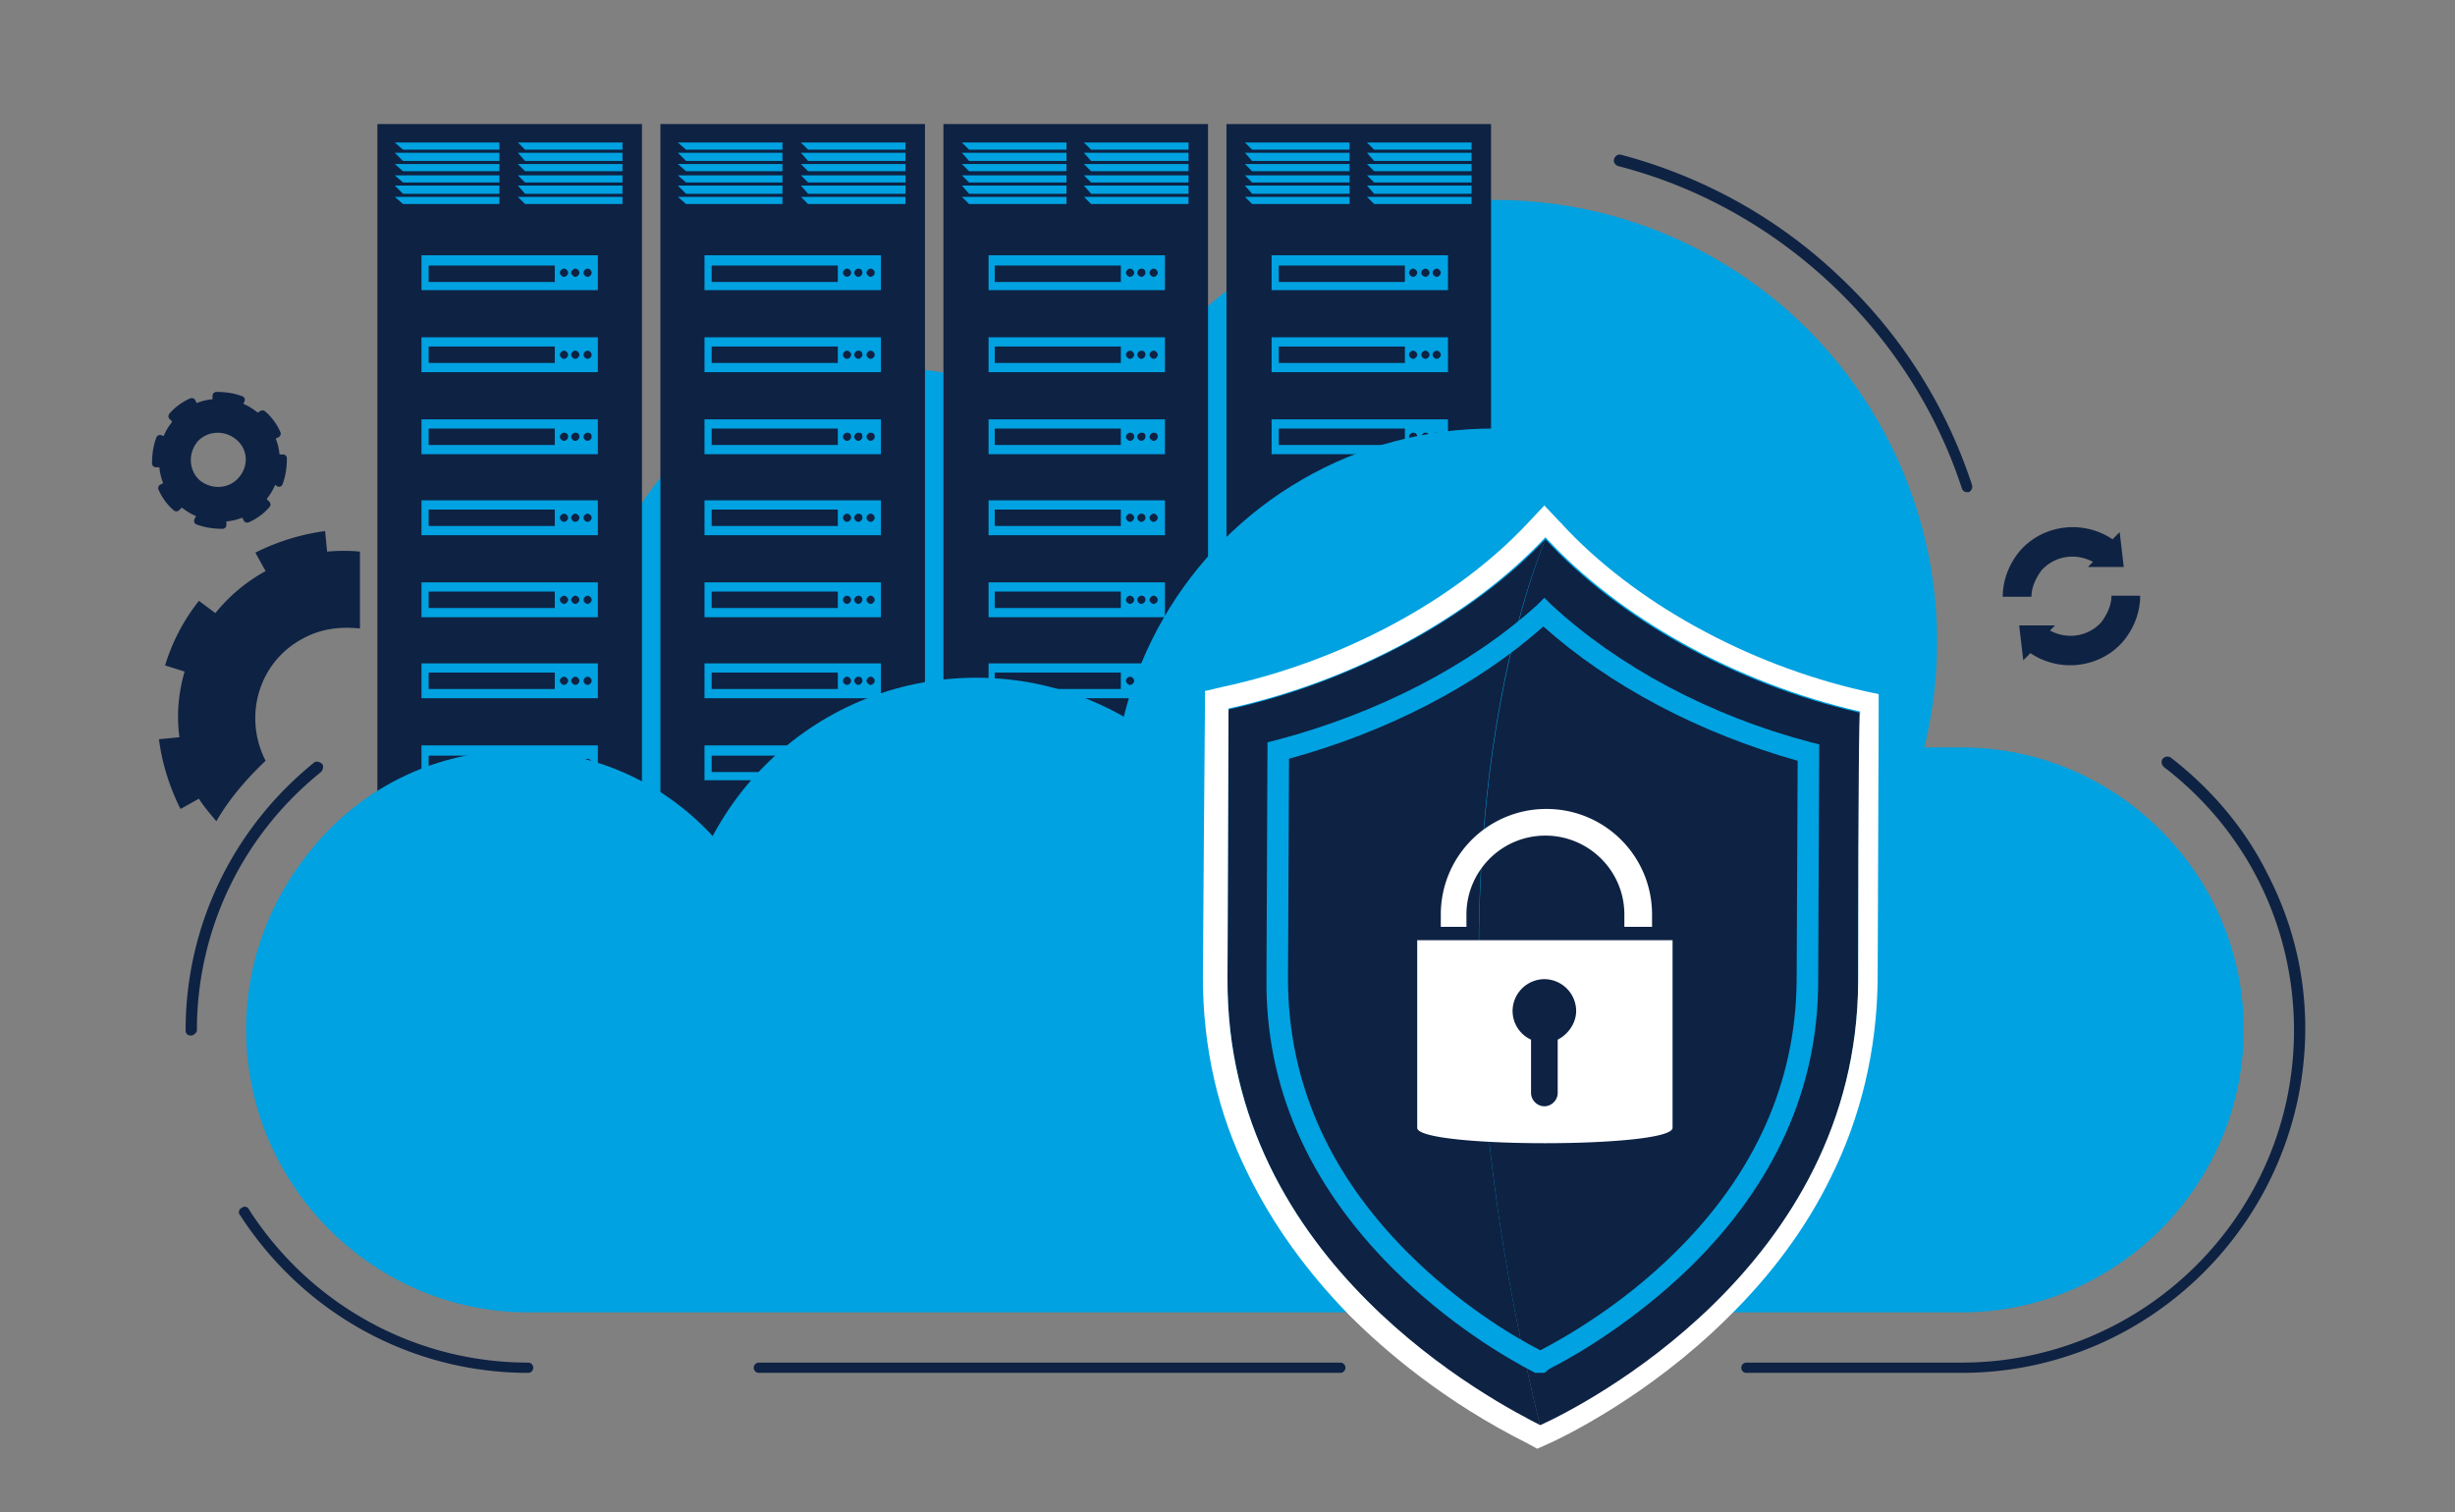
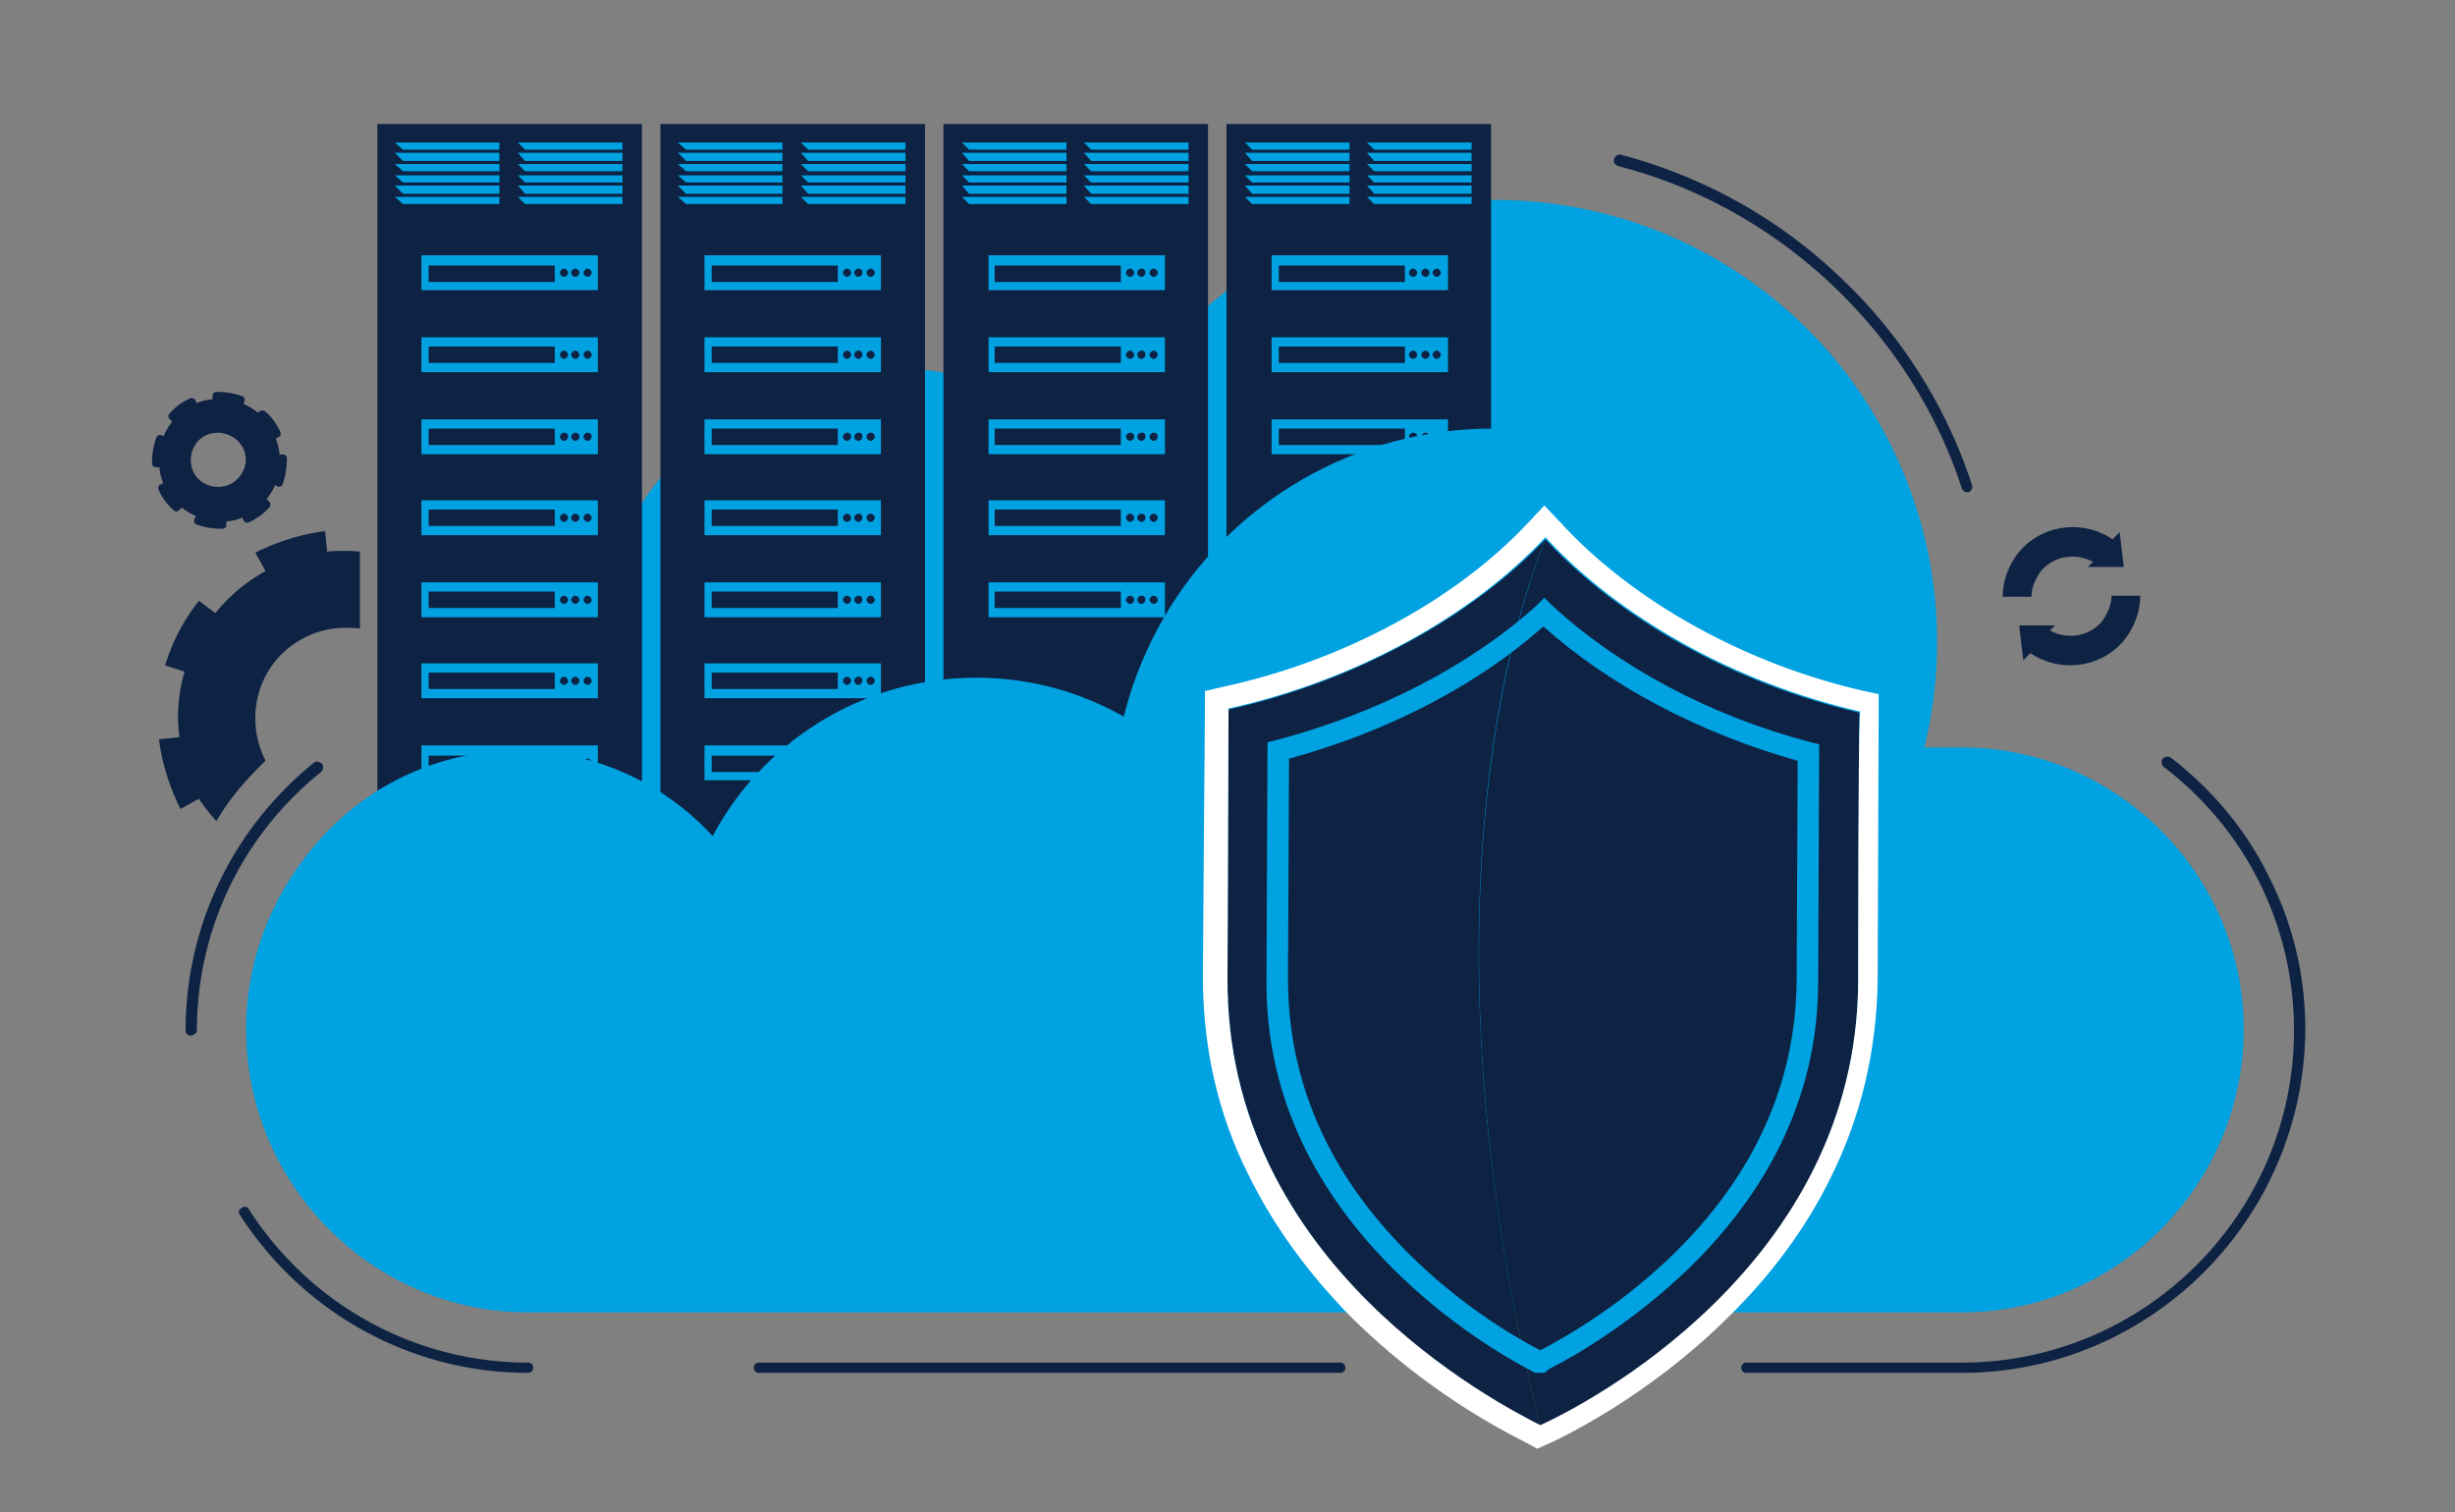
<svg xmlns="http://www.w3.org/2000/svg" xmlns:xlink="http://www.w3.org/1999/xlink" width="239.4" height="147.5">
  <rect width="100%" height="100%" fill="#808080" stroke="none" />
  <style>.I{fill:#0e2243}.J{fill:#00a2e1}</style>
  <path d="M25.1 40.7c-.6-.5-1.2-.9-1.9-1.1l.1-.2.2-.4h0c-.8-.3-1.6-.4-2.4-.4v.7a4.99 4.99 0 0 0-2.1.5l-.3-.6c-.7.3-1.4.8-1.9 1.4l.5.5c-.5.6-.9 1.2-1.1 1.9l-.6-.2c-.3.8-.4 1.6-.4 2.4h.7a4.99 4.99 0 0 0 .5 2.1l-.6.3c.3.7.8 1.4 1.4 1.9l.5-.5c.6.5 1.2.9 1.9 1.1l-.2.5-.1.2h0c.8.3 1.6.4 2.4.4v-.7a4.99 4.99 0 0 0 2.1-.5l.3.6c.7-.3 1.4-.8 1.9-1.4l-.5-.5c.5-.6.9-1.2 1.1-1.9l.5.2.1.1c.3-.8.4-1.6.4-2.4h-.7a4.99 4.99 0 0 0-.5-2.1l.6-.3c-.3-.7-.8-1.4-1.4-1.9l-.5.3zm-1.6 6.2c-1.1 1.2-3 1.3-4.3.2-1.2-1.1-1.3-3-.2-4.3 1.1-1.2 3-1.3 4.3-.2s1.4 3 .2 4.3z" stroke="#0e2243" stroke-width=".75" stroke-linejoin="round" stroke-miterlimit="10" class="I" />
  <g class="J">
    <path d="M191.3 128H51.5C36.4 128 24 115.6 24 100.4h0c0-15.1 12.4-27.5 27.5-27.5h139.8c15.1 0 27.5 12.4 27.5 27.5h0c0 15.2-12.4 27.6-27.5 27.6z" />
    <circle cx="145.8" cy="62.6" r="43.1" />
    <circle cx="86.9" cy="64.9" r="29" />
  </g>
  <g class="I">
    <path d="M36.8 12.1h25.8v71H36.8z" />
    <path d="M39.4 31.1h20.8v6.8H39.4zm0 8h20.8v6.8H39.4zm0 8h20.8v6.8H39.4zm0 7.9h20.8v6.8H39.4zm0 8h20.8v6.8H39.4zm0 7.9h20.8v6.8H39.4zm0-47.7h20.8V30H39.4z" />
  </g>
  <path d="M41.1 24.9h17.2v3.4H41.1z" class="J" />
  <g class="I">
    <path d="M41.8 25.9h12.3v1.6H41.8z" />
    <use xlink:href="#B" />
    <use xlink:href="#B" x="1.1" />
    <use xlink:href="#B" x="2.3" />
    <path d="M39.4 31.1h20.8v6.8H39.4z" />
  </g>
  <path d="M41.1 32.9h17.2v3.4H41.1z" class="J" />
  <g class="I">
    <path d="M41.8 33.8h12.3v1.6H41.8z" />
    <use xlink:href="#B" y="8" />
    <use xlink:href="#B" x="1.1" y="8" />
    <use xlink:href="#B" x="2.3" y="8" />
    <path d="M39.4 39.1h20.8v6.8H39.4z" />
  </g>
  <path d="M41.1 40.9h17.2v3.4H41.1z" class="J" />
  <g class="I">
    <path d="M41.8 41.8h12.3v1.6H41.8z" />
    <use xlink:href="#C" />
    <use xlink:href="#C" x="1.1" />
    <use xlink:href="#C" x="2.3" />
    <path d="M39.4 47h20.8v6.8H39.4z" />
  </g>
  <path d="M41.1 48.8h17.2v3.4H41.1z" class="J" />
  <g class="I">
    <path d="M41.8 49.7h12.3v1.6H41.8z" />
    <use xlink:href="#B" y="23.9" />
    <use xlink:href="#B" x="1.1" y="23.9" />
    <use xlink:href="#B" x="2.3" y="23.9" />
    <path d="M39.4 55h20.8v6.8H39.4z" />
  </g>
  <path d="M41.1 56.8h17.2v3.4H41.1z" class="J" />
  <g class="I">
    <path d="M41.8 57.7h12.3v1.6H41.8z" />
    <use xlink:href="#B" y="31.9" />
    <use xlink:href="#B" x="1.1" y="31.9" />
    <use xlink:href="#B" x="2.3" y="31.9" />
    <path d="M39.4 62.9h20.8v6.8H39.4z" />
  </g>
  <path d="M41.1 64.7h17.2v3.4H41.1z" class="J" />
  <g class="I">
    <path d="M41.8 65.6h12.3v1.6H41.8z" />
    <use xlink:href="#B" y="39.8" />
    <use xlink:href="#B" x="1.1" y="39.8" />
    <use xlink:href="#B" x="2.3" y="39.8" />
    <path d="M39.4 70.9h20.8v6.8H39.4z" />
  </g>
  <path d="M41.1 72.7h17.2v3.4H41.1z" class="J" />
  <g class="I">
    <path d="M41.8 73.7h12.3v1.6H41.8z" />
    <use xlink:href="#B" y="47.8" />
    <use xlink:href="#B" x="1.1" y="47.8" />
    <use xlink:href="#B" x="2.3" y="47.8" />
  </g>
  <g class="J">
    <path d="M48.7 14.6h-9.4l-.8-.7h10.2zm0 1.1h-9.4l-.8-.8h10.2zm0 1h-9.4l-.8-.7h10.2zm0 1.1h-9.4l-.8-.7h10.2zm0 1.1h-9.4l-.8-.8h10.2zm0 1h-9.4l-.8-.7h10.2z" />
    <use xlink:href="#D" />
    <path d="M60.7 15.7h-9.5l-.7-.8h10.2z" />
    <use xlink:href="#D" y="2.1" />
    <use xlink:href="#D" y="3.2" />
    <path d="M60.7 18.9h-9.5l-.7-.8h10.2z" />
    <use xlink:href="#D" y="5.3" />
  </g>
  <g class="I">
    <path d="M64.4 12.1h25.8v71H64.4z" />
    <use xlink:href="#E" />
    <use xlink:href="#E" y="8" />
    <use xlink:href="#E" y="16" />
    <use xlink:href="#E" y="23.9" />
    <use xlink:href="#E" y="31.9" />
    <use xlink:href="#E" y="39.8" />
    <path d="M67.1 23.2h20.8V30H67.1z" />
  </g>
  <path d="M68.7 24.9h17.2v3.4H68.7z" class="J" />
  <g class="I">
    <path d="M69.4 25.9h12.3v1.6H69.4z" />
    <use xlink:href="#B" x="27.6" />
    <use xlink:href="#F" />
    <use xlink:href="#B" x="29.9" />
    <use xlink:href="#E" />
  </g>
  <path d="M68.7 32.9h17.2v3.4H68.7z" class="J" />
  <g class="I">
    <path d="M69.4 33.8h12.3v1.6H69.4z" />
    <use xlink:href="#B" x="27.6" y="8" />
    <use xlink:href="#F" y="8" />
    <use xlink:href="#B" x="29.9" y="8" />
    <use xlink:href="#E" y="8" />
  </g>
  <path d="M68.7 40.9h17.2v3.4H68.7z" class="J" />
  <g class="I">
    <path d="M69.4 41.8h12.3v1.6H69.4z" />
    <use xlink:href="#C" x="27.6" />
    <path d="M84.1 42.6c0 .2-.2.4-.4.4s-.4-.2-.4-.4.2-.4.4-.4c.3 0 .4.1.4.4z" />
    <use xlink:href="#C" x="29.9" />
    <use xlink:href="#E" y="15.9" />
  </g>
  <path d="M68.7 48.8h17.2v3.4H68.7z" class="J" />
  <g class="I">
    <path d="M69.4 49.7h12.3v1.6H69.4z" />
    <use xlink:href="#B" x="27.6" y="23.9" />
    <use xlink:href="#F" y="23.9" />
    <use xlink:href="#B" x="29.9" y="23.9" />
    <use xlink:href="#E" y="23.9" />
  </g>
  <path d="M68.7 56.8h17.2v3.4H68.7z" class="J" />
  <g class="I">
    <path d="M69.4 57.7h12.3v1.6H69.4z" />
    <use xlink:href="#B" x="27.6" y="31.9" />
    <use xlink:href="#F" y="31.9" />
    <use xlink:href="#B" x="29.9" y="31.9" />
    <use xlink:href="#E" y="31.8" />
  </g>
  <path d="M68.7 64.7h17.2v3.4H68.7z" class="J" />
  <g class="I">
    <path d="M69.4 65.6h12.3v1.6H69.4z" />
    <use xlink:href="#B" x="27.6" y="39.8" />
    <use xlink:href="#F" y="39.8" />
    <use xlink:href="#B" x="29.9" y="39.8" />
    <use xlink:href="#E" y="39.8" />
  </g>
  <path d="M68.7 72.7h17.2v3.4H68.7z" class="J" />
  <g class="I">
    <path d="M69.4 73.7h12.3v1.6H69.4z" />
    <use xlink:href="#B" x="27.6" y="47.8" />
    <use xlink:href="#F" y="47.8" />
    <use xlink:href="#B" x="29.9" y="47.8" />
  </g>
  <g class="J">
    <path d="M76.3 14.6h-9.4l-.8-.7h10.2zm0 1.1h-9.4l-.8-.8h10.2zm0 1h-9.4l-.8-.7h10.2zm0 1.1h-9.4l-.8-.7h10.2zm0 1.1h-9.4l-.8-.8h10.2zm0 1h-9.4l-.8-.7h10.2z" />
    <use xlink:href="#D" x="27.6" />
    <path d="M88.3 15.7h-9.5l-.7-.8h10.2z" />
    <use xlink:href="#D" x="27.6" y="2.1" />
    <use xlink:href="#D" x="27.6" y="3.2" />
    <path d="M88.3 18.9h-9.5l-.7-.8h10.2z" />
    <use xlink:href="#D" x="27.6" y="5.3" />
  </g>
  <g class="I">
    <path d="M92 12.1h25.8v71H92z" />
    <use xlink:href="#G" />
    <use xlink:href="#G" y="8" />
    <use xlink:href="#G" y="16" />
    <use xlink:href="#G" y="23.9" />
    <use xlink:href="#G" y="31.9" />
    <use xlink:href="#G" y="39.8" />
    <path d="M94.7 23.2h20.8V30H94.7z" />
  </g>
  <path d="M96.4 24.9h17.2v3.4H96.4z" class="J" />
  <g class="I">
    <path d="M97 25.9h12.3v1.6H97z" />
    <use xlink:href="#B" x="55.2" />
    <use xlink:href="#F" x="27.6" />
    <use xlink:href="#B" x="57.5" />
    <use xlink:href="#G" />
  </g>
  <path d="M96.4 32.9h17.2v3.4H96.4z" class="J" />
  <g class="I">
    <path d="M97 33.8h12.3v1.6H97z" />
    <use xlink:href="#B" x="55.2" y="8" />
    <use xlink:href="#F" x="27.6" y="8" />
    <use xlink:href="#B" x="57.5" y="8" />
    <use xlink:href="#G" y="8" />
  </g>
  <path d="M96.4 40.9h17.2v3.4H96.4z" class="J" />
  <g class="I">
    <path d="M97 41.8h12.3v1.6H97z" />
    <use xlink:href="#C" x="55.2" />
    <path d="M111.7 42.6c0 .2-.2.4-.4.4s-.4-.2-.4-.4.2-.4.4-.4c.3 0 .4.1.4.4z" />
    <use xlink:href="#C" x="57.5" />
    <use xlink:href="#G" y="15.9" />
  </g>
  <path d="M96.4 48.8h17.2v3.4H96.4z" class="J" />
  <g class="I">
    <path d="M97 49.7h12.3v1.6H97z" />
    <use xlink:href="#B" x="55.2" y="23.9" />
    <use xlink:href="#F" x="27.6" y="23.9" />
    <use xlink:href="#B" x="57.5" y="23.9" />
    <use xlink:href="#G" y="23.9" />
  </g>
  <path d="M96.4 56.8h17.2v3.4H96.4z" class="J" />
  <g class="I">
    <path d="M97 57.7h12.3v1.6H97z" />
    <use xlink:href="#B" x="55.2" y="31.9" />
    <use xlink:href="#F" x="27.6" y="31.9" />
    <use xlink:href="#B" x="57.5" y="31.9" />
    <use xlink:href="#G" y="31.8" />
  </g>
-   <path d="M96.4 64.7h17.2v3.4H96.4z" class="J" />
-   <g class="I">
-     <path d="M97 65.6h12.3v1.6H97z" />
+   <g class="I">
    <use xlink:href="#B" x="55.2" y="39.8" />
    <use xlink:href="#F" x="27.6" y="39.8" />
    <use xlink:href="#B" x="57.5" y="39.8" />
    <use xlink:href="#G" y="39.8" />
  </g>
  <path d="M96.4 72.7h17.2v3.4H96.4z" class="J" />
  <g class="I">
    <path d="M97 73.7h12.3v1.6H97z" />
    <use xlink:href="#B" x="55.2" y="47.8" />
    <use xlink:href="#F" x="27.6" y="47.8" />
    <use xlink:href="#B" x="57.5" y="47.8" />
  </g>
  <g class="J">
    <path d="M104 14.6h-9.5l-.7-.7H104zm0 1.1h-9.5l-.7-.8H104zm0 1h-9.5l-.7-.7H104zm0 1.1h-9.5l-.7-.7H104zm0 1.1h-9.5l-.7-.8H104zm0 1h-9.5l-.7-.7H104z" />
    <use xlink:href="#D" x="55.2" />
    <path d="M115.9 15.7h-9.5l-.7-.8h10.2z" />
    <use xlink:href="#D" x="55.2" y="2.1" />
    <use xlink:href="#D" x="55.2" y="3.2" />
    <path d="M115.9 18.9h-9.5l-.7-.8h10.2z" />
    <use xlink:href="#D" x="55.2" y="5.3" />
  </g>
  <g class="I">
    <path d="M119.6 12.1h25.8v71h-25.8z" />
    <use xlink:href="#H" />
    <use xlink:href="#H" y="8" />
    <use xlink:href="#H" y="16" />
    <use xlink:href="#H" y="23.9" />
    <use xlink:href="#H" y="31.9" />
    <use xlink:href="#H" y="39.8" />
    <path d="M122.3 23.2h20.8V30h-20.8z" />
  </g>
  <path d="M124 24.9h17.2v3.4H124z" class="J" />
  <g class="I">
    <path d="M124.7 25.9H137v1.6h-12.3z" />
    <use xlink:href="#B" x="82.8" />
    <use xlink:href="#B" x="84" />
    <use xlink:href="#B" x="85.1" />
    <use xlink:href="#H" />
  </g>
  <path d="M124 32.9h17.2v3.4H124z" class="J" />
  <g class="I">
    <path d="M124.7 33.8H137v1.6h-12.3z" />
    <use xlink:href="#B" x="82.8" y="8" />
    <use xlink:href="#B" x="84" y="8" />
    <use xlink:href="#B" x="85.1" y="8" />
    <use xlink:href="#H" y="8" />
  </g>
  <path d="M124 40.9h17.2v3.4H124z" class="J" />
  <g class="I">
    <path d="M124.7 41.8H137v1.6h-12.3z" />
    <use xlink:href="#C" x="82.8" />
    <use xlink:href="#C" x="84" />
    <use xlink:href="#C" x="85.1" />
    <use xlink:href="#H" y="15.9" />
  </g>
  <path d="M124 48.8h17.2v3.4H124z" class="J" />
  <g class="I">
    <path d="M124.7 49.7H137v1.6h-12.3z" />
    <use xlink:href="#B" x="82.8" y="23.9" />
    <use xlink:href="#B" x="84" y="23.9" />
    <use xlink:href="#B" x="85.1" y="23.9" />
    <use xlink:href="#H" y="23.9" />
  </g>
  <path d="M124 56.8h17.2v3.4H124z" class="J" />
  <g class="I">
-     <path d="M124.7 57.7H137v1.6h-12.3z" />
    <use xlink:href="#B" x="82.8" y="31.9" />
    <use xlink:href="#B" x="84" y="31.9" />
    <use xlink:href="#B" x="85.1" y="31.9" />
    <use xlink:href="#H" y="31.8" />
  </g>
  <path d="M124 64.7h17.2v3.4H124z" class="J" />
  <g class="I">
    <path d="M124.7 65.6H137v1.6h-12.3z" />
    <use xlink:href="#B" x="82.8" y="39.8" />
    <use xlink:href="#B" x="84" y="39.8" />
    <use xlink:href="#B" x="85.1" y="39.8" />
    <use xlink:href="#H" y="39.8" />
  </g>
  <path d="M124 72.7h17.2v3.4H124z" class="J" />
  <g class="I">
    <path d="M124.7 73.7H137v1.6h-12.3z" />
    <use xlink:href="#B" x="82.8" y="47.8" />
    <use xlink:href="#B" x="84" y="47.8" />
    <use xlink:href="#B" x="85.1" y="47.8" />
  </g>
  <g class="J">
    <use xlink:href="#D" x="70.9" />
    <path d="M131.6 15.7h-9.5l-.7-.8h10.2z" />
    <use xlink:href="#D" x="70.9" y="2.1" />
    <use xlink:href="#D" x="70.9" y="3.2" />
    <path d="M131.6 18.9h-9.5l-.7-.8h10.2z" />
    <use xlink:href="#D" x="70.9" y="5.3" />
    <path d="M143.5 14.6H134l-.7-.7h10.2zm0 1.1H134l-.7-.8h10.2zm0 1H134l-.7-.7h10.2zm0 1.1H134l-.7-.7h10.2zm0 1.1H134l-.7-.8h10.2zm0 1H134l-.7-.7h10.2z" />
  </g>
  <path d="M148.9 83.1h-29.2c-.4 0-.6.3-.6.6v7.8c0 .4.3.6.6.6h29.2c.4 0 .6-.3.6-.6v-7.8c0-.3-.2-.6-.6-.6z" fill="#113873" />
  <path d="M140.5 83H113c-.5 0-.8.4-.8.8v7.4c0 .5.4.8.8.8l27.5.1c.5 0 .8-.4.8-.8v-7.5c0-.4-.3-.8-.8-.8z" fill="#1951a6" />
  <path d="M113.7 82.9h35v.1h-35z" fill="#0b254d" />
  <path d="M121.3 85.4H114a.65.65 0 0 1-.6-.6h0a.65.65 0 0 1 .6-.6h7.3a.65.65 0 0 1 .6.6h0a.65.65 0 0 1-.6.6z" fill="#408bff" />
  <g class="J">
    <circle cx="145.5" cy="78.8" r="37" />
    <circle cx="95.2" cy="95.2" r="29.1" />
    <circle cx="50.5" cy="99" r="25.8" />
  </g>
  <g class="I">
    <path d="M150.7 52.6s0-.1 0 0c-7.2 7.6-18.7 13.9-30.9 16.6l-.1 26.3c-.1 27.9 26.4 41.5 30.5 43.6-12.1-49-2.7-78.7.5-86.5z" />
    <path d="M150.7 52.6c-3.1 7.8-12.6 37.5-.5 86.5 4-1.8 30.9-15.4 31-43.3l.1-26.3c-12.2-2.8-23.5-9.2-30.6-16.9z" />
  </g>
  <path d="M181.8 67.4c-11.5-2.6-22.5-8.7-29.5-16.3 0 0 0-.1-.1-.1l-1.6-1.7L149 51c-7 7.5-18.1 13.5-29.8 16l-1.7.4v1.7l-.1 12.3-.1 13.9c0 6.7 1.4 13.2 4.4 19.2 2.4 4.9 5.7 9.5 9.9 13.8 3.4 3.4 9.2 8.4 17.4 12.5l.9.5.9-.4c1.6-.7 9.9-4.7 17.6-12.3 4.3-4.2 7.7-8.8 10.1-13.7 3-6 4.5-12.5 4.6-19.2l.1-26.3v-1.7l-1.4-.3zm-.6 28.3c-.1 27.9-27 41.5-31 43.3-4.1-2.1-30.7-15.7-30.5-43.6l.1-26.3c12.3-2.7 23.7-9 30.9-16.7l.1.1c7.1 7.7 18.4 14.1 30.6 16.9-.1.9-.2 5.4-.2 26.3z" fill="#fff" />
  <path d="M150.6 133.9h-.9c-2.9-1.5-8.5-4.8-13.9-10.2-8.2-8.2-12.4-17.7-12.3-28.2l.1-23.1.8-.2c9.9-2.6 19-7.3 25.5-13.2l.7-.7.7.7-.7.8.7-.8c6.5 6 15.4 10.8 25.3 13.4l.8.2-.1 23.1c0 10.5-4.3 19.9-12.6 28-5.3 5.1-10.8 8.4-13.6 9.8l-.5.4zM125.7 74l-.1 21.5c0 9.9 3.9 18.9 11.7 26.7 4.9 4.9 10 8 12.9 9.5 2.7-1.4 8-4.5 13-9.4 7.9-7.7 11.9-16.7 12-26.6l.1-21.5c-9.6-2.7-18.3-7.3-24.8-13.1-6.5 5.8-15.3 10.3-24.8 12.9z" class="J" />
-   <path d="M138.2 91.7V110c0 2 24.9 2 24.9 0V91.7h-24.9zm13.7 9.7v5.2c0 .7-.6 1.3-1.3 1.3s-1.3-.6-1.3-1.3v-5.2c-1.1-.5-1.8-1.6-1.8-2.8a3.12 3.12 0 0 1 3.1-3.1 3.12 3.12 0 0 1 3.1 3.1c0 1.2-.8 2.3-1.8 2.8zm9-11h-2.5v-1.2c0-4.3-3.5-7.7-7.7-7.7-4.3 0-7.7 3.5-7.7 7.7v1.2h-2.5v-1.2c0-5.7 4.6-10.3 10.3-10.3s10.3 4.6 10.3 10.3v1.2z" fill="#fff" />
  <path d="M204.1 54.8l-.5.5h3.5l-.4-3.4-.7.7c-2.8-1.9-6.7-1.5-9 1.1-1.1 1.3-1.7 2.9-1.7 4.5h2.8c0-.9.4-1.8 1-2.6 1.3-1.4 3.3-1.7 5-.8zm2.9 7.8c1.1-1.3 1.7-2.9 1.7-4.5h-2.8c0 .9-.4 1.8-1 2.6-1.3 1.4-3.3 1.7-5 .8l.5-.5h-3.5l.4 3.4.7-.7c2.8 1.9 6.7 1.5 9-1.1zM25.9 74.2c-2.2-4.3-.7-9.6 3.6-11.9 1.8-1 3.7-1.2 5.6-1v-7.5c-1-.1-2.1-.1-3.2 0l-.2-2c-2.3.3-4.6 1-6.8 2.1l1 1.8c-2 1.1-3.6 2.5-4.9 4.1l-1.6-1.2a19.02 19.02 0 0 0-3.3 6.3l1.9.6c-.6 2.1-.8 4.2-.5 6.4l-2 .2c.3 2.3 1 4.6 2.1 6.8l1.8-1c.5.8 1.2 1.6 1.7 2.2 1.2-2.1 2.9-4.1 4.8-5.9zm104.8 59.7H74a.5.5 0 1 1 0-1h56.7a.5.5 0 1 1 0 1zm60.6 0h-21a.5.5 0 1 1 0-1h21c17.8 0 32.4-14.5 32.4-32.4 0-10.1-4.6-19.5-12.7-25.7-.2-.2-.3-.5-.1-.8.2-.2.5-.3.8-.1 4 3.1 7.3 7 9.5 11.5 2.4 4.7 3.6 9.7 3.6 15-.1 18.5-15.1 33.5-33.5 33.5zm.5-85.9c-.2 0-.4-.1-.5-.4-5-15.3-17.9-27.4-33.5-31.4-.3-.1-.5-.4-.4-.7s.4-.5.7-.4c7.9 2.1 15.2 6.1 21.2 11.8a48.57 48.57 0 0 1 13 20.4c.1.3-.1.6-.3.7h-.2zM18.6 101a.47.47 0 0 1-.5-.5c0-10.2 4.6-19.7 12.5-26.1.2-.2.6-.1.8.1s.1.6-.1.8c-7.7 6.2-12.1 15.4-12.1 25.2 0 .2-.3.5-.6.5zm32.9 32.9c-11.4 0-21.9-5.8-28.1-15.4-.2-.2-.1-.6.2-.7.2-.2.6-.1.7.2 6 9.3 16.2 14.9 27.2 14.9a.5.5 0 1 1 0 1z" class="I" />
  <defs>
    <path id="B" d="M55.4 26.6c0 .2-.2.4-.4.4s-.4-.2-.4-.4.2-.4.4-.4.4.2.4.4z" />
    <path id="C" d="M55.4 42.6c0 .2-.2.4-.4.4s-.4-.2-.4-.4.2-.4.4-.4.4.1.4.4z" />
    <path id="D" d="M60.7 14.6h-9.5l-.7-.7h10.2z" />
    <path id="E" d="M67.1 31.1h20.8v6.8H67.1z" />
    <path id="F" d="M84.1 26.6c0 .2-.2.4-.4.4s-.4-.2-.4-.4.2-.4.4-.4c.3 0 .4.2.4.4z" />
    <path id="G" d="M94.7 31.1h20.8v6.8H94.7z" />
    <path id="H" d="M122.3 31.1h20.8v6.8h-20.8z" />
  </defs>
</svg>